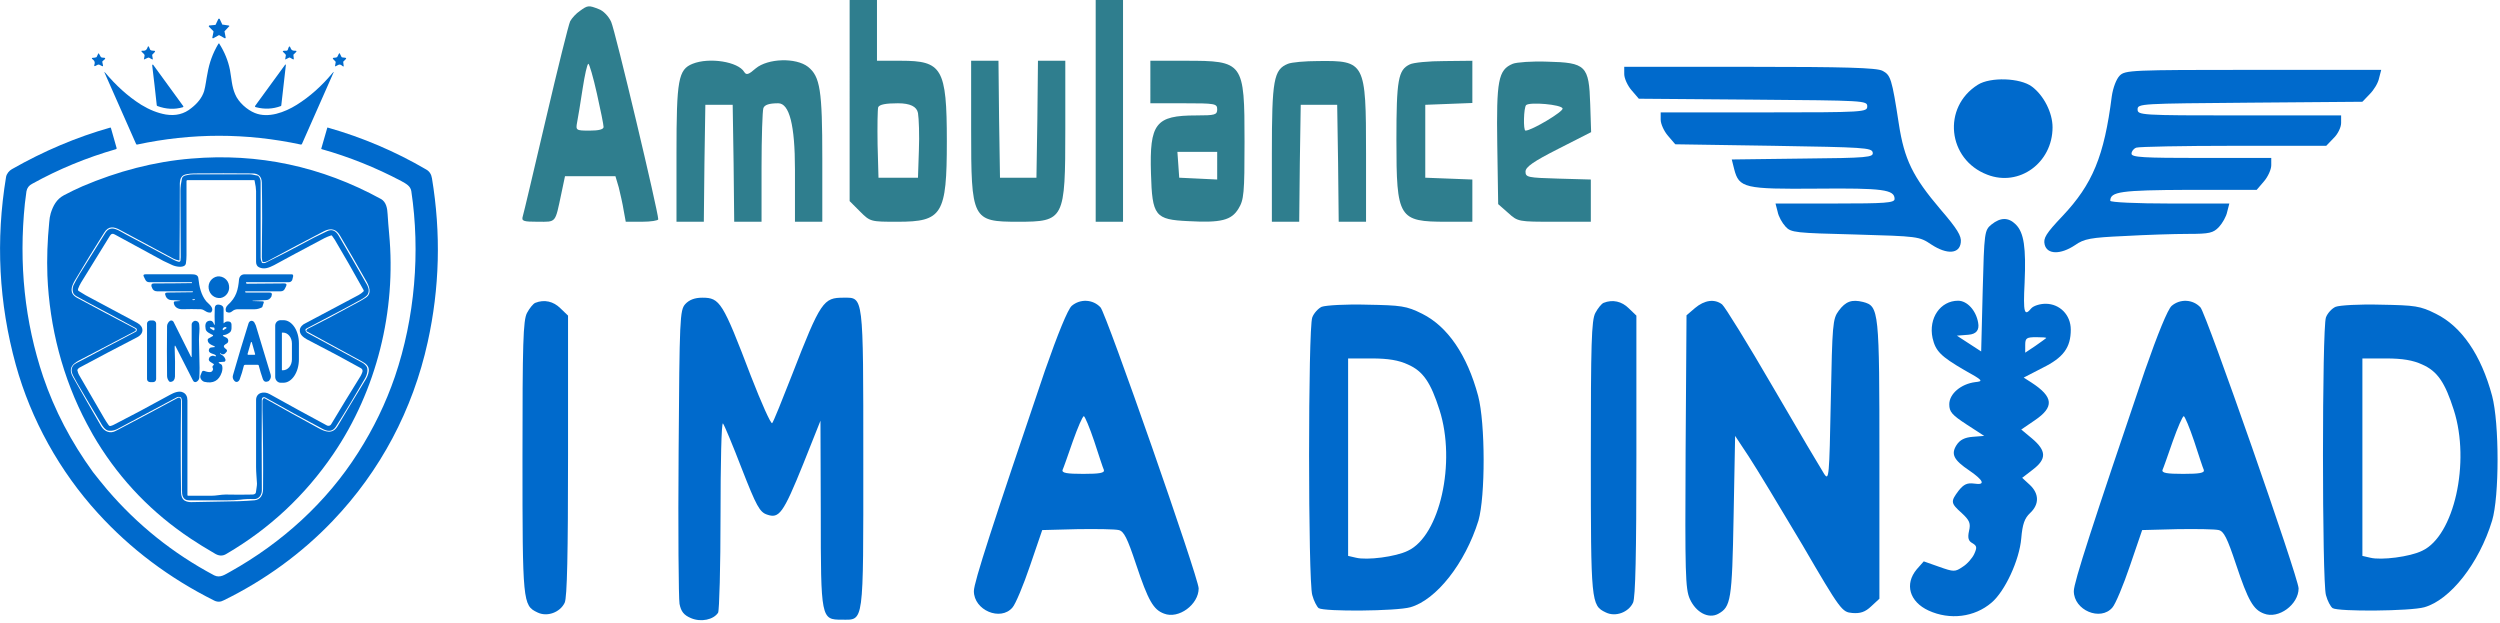
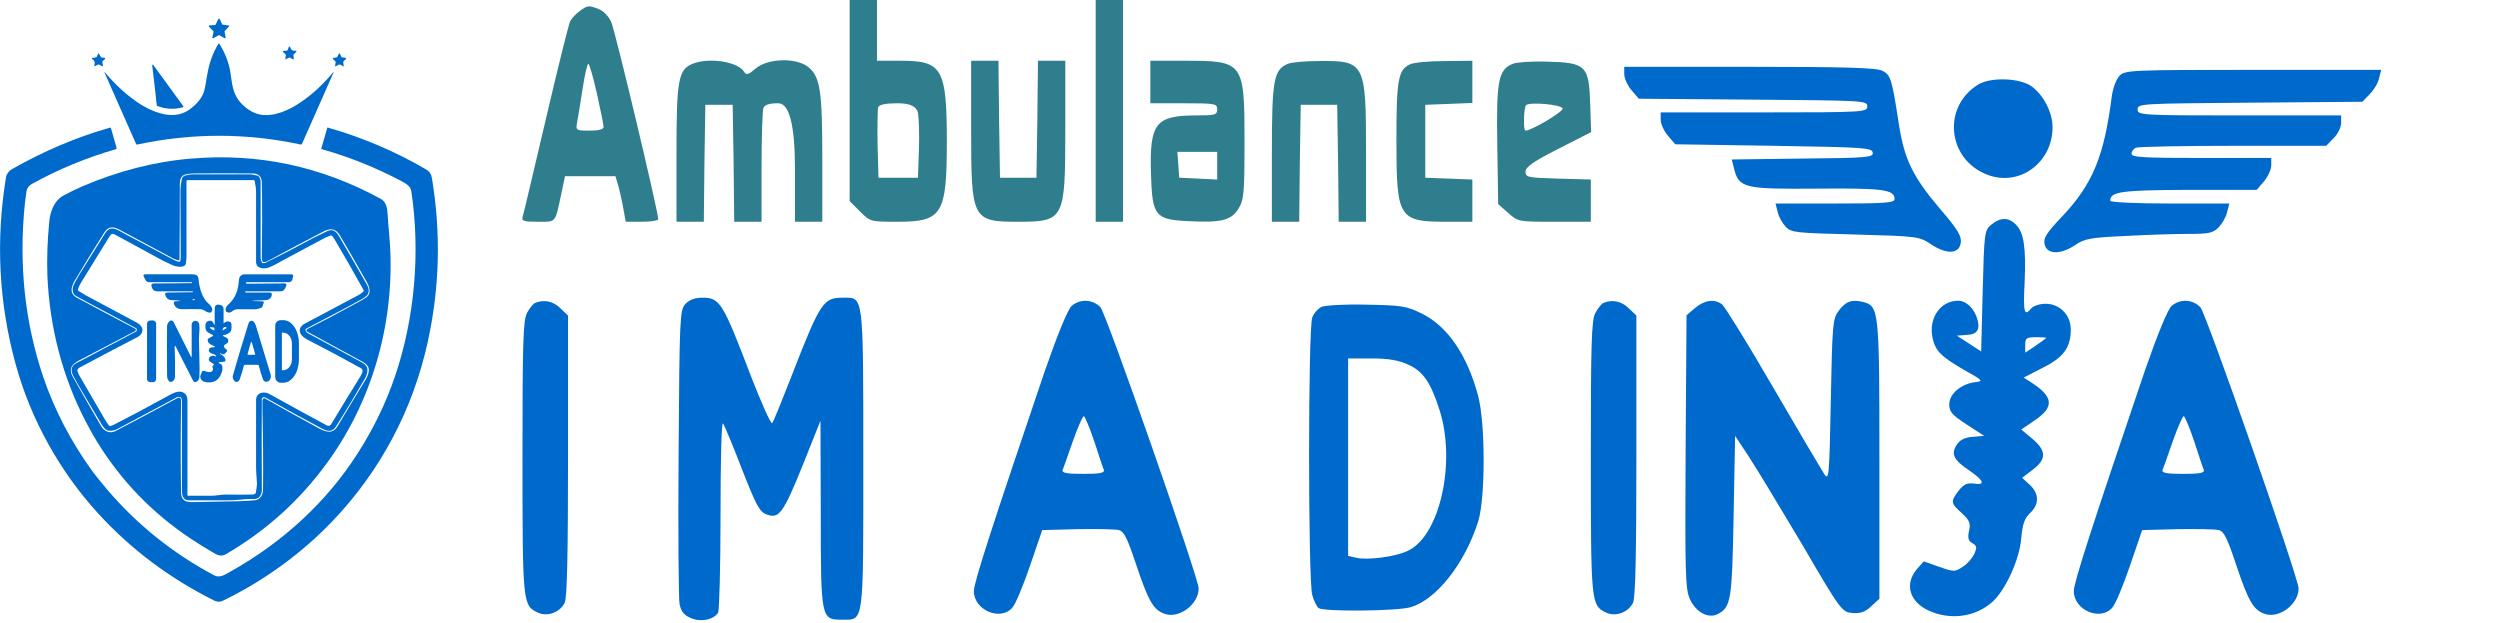
<svg xmlns="http://www.w3.org/2000/svg" version="1.2" viewBox="0 0 823 205" width="823" height="205">
  <title>imad_svg-svg</title>
  <style>
		.s0 { fill: #2f7e8e } 
		.s1 { fill: #006acc } 
	</style>
  <g id="Layer">
    <path id="Layer" fill-rule="evenodd" class="s0" d="m279.7 0h9v20h7.9c13.5 0 15.1 2.4 15.1 26.5 0 24.1-1.5 26.5-16.2 26.5-8.9 0-9 0-12.4-3.4l-3.4-3.4zm15.9 34c-4 0-6.1 0.4-6.5 1.3-0.2 0.7-0.3 6.2-0.2 12.3l0.3 10.9h13l0.3-9c0.2-5 0-10.5-0.3-12.3q-0.6-3.2-6.6-3.2z" />
    <path id="Layer" class="s0" d="m360.7 36.5v36.5h9v-73h-9z" />
    <path id="Layer" fill-rule="evenodd" class="s0" d="m197.1 3c1.5 0.5 3.3 2.4 4.1 4.2 1.3 2.8 15.5 62.5 15.5 65 0 0.4-2.4 0.8-5.4 0.8h-5.3l-0.7-3.8c-0.3-2-1.1-5.4-1.6-7.5l-1.1-3.7h-16.6l-1.2 5.7c-2.1 9.9-1.6 9.3-7.7 9.3-4.8 0-5.5-0.2-5-1.8 0.3-0.9 3.7-15.4 7.6-32 3.9-16.7 7.5-31.2 8-32.2 0.6-1.1 2-2.6 3.2-3.4 2.6-1.9 2.9-1.9 6.2-0.6zm-3.4 18c-0.4 0-1.2 3.7-1.9 8.2-0.7 4.6-1.5 9.5-1.8 11-0.5 2.7-0.4 2.8 4.1 2.8 3 0 4.6-0.4 4.6-1.2 0-0.7-1-5.7-2.2-11-1.2-5.4-2.5-9.8-2.8-9.8z" />
    <path id="Layer" class="s0" d="m228 21c-4.7 1.9-5.3 5.2-5.3 29.5v22.5h9l0.2-19.3 0.3-19.2h9l0.3 19.2 0.2 19.3h9v-17.9c0-9.9 0.3-18.6 0.6-19.5 0.4-1.1 1.9-1.6 4.9-1.6q5.5 0 5.5 21.7v17.3h9v-20.8c0-22.5-0.7-27-4.7-30.2-4-3.1-13.2-2.8-17.2 0.5-2.4 2.1-3.1 2.3-3.8 1.2-2-3.4-11.5-4.9-17-2.7z" />
    <path id="Layer" class="s0" d="m319.7 42.5c0 29.8 0.3 30.5 15.5 30.5 15.2 0 15.5-0.7 15.5-30.5v-22.5h-9l-0.2 19.2-0.3 19.3h-12l-0.3-19.3-0.2-19.2h-9z" />
    <path id="Layer" fill-rule="evenodd" class="s0" d="m378.7 20h11.5c19.2 0 19.5 0.4 19.5 26.7 0 16.9-0.2 19.1-2 22-2.3 3.8-5.7 4.7-16.5 4.1-11-0.5-11.9-1.7-12.3-15.7-0.5-16.5 1.5-19.1 14.9-19.1 6.2 0 6.9-0.2 6.9-2 0-1.9-0.7-2-11-2h-11zm22 30h-13.1l0.3 4.2 0.3 4.3 6.3 0.3 6.2 0.3z" />
    <path id="Layer" class="s0" d="m424 21c-4.7 1.9-5.3 5.2-5.3 29.5v22.5h9l0.2-19.3 0.3-19.2h12l0.3 19.2 0.2 19.3h9v-22.5c0-30-0.3-30.6-15.8-30.4-4.2 0-8.7 0.4-9.9 0.9z" />
    <path id="Layer" class="s0" d="m464.1 21.2c-3.8 1.8-4.4 5-4.4 24.9 0 25.8 0.7 26.9 16.5 26.9h8.5v-13.9l-7.7-0.3-7.8-0.3v-24l7.8-0.3 7.7-0.3v-13.9l-9.2 0.1c-5.1 0-10.3 0.5-11.4 1.1z" />
    <path id="Layer" fill-rule="evenodd" class="s0" d="m509.4 20.3c12.7 0.3 13.7 1.3 14.1 14l0.3 9.2-10.8 5.5c-8.3 4.2-10.8 6-10.8 7.5 0 1.9 0.8 2 10.8 2.3l10.7 0.3v13.9h-12c-11.8 0-12 0-15.2-2.9l-3.3-2.9-0.3-19.6c-0.3-21.1 0.3-24.6 5.1-26.6 1.2-0.5 6.4-0.9 11.4-0.7zm-7 14.3c-0.8 0.8-1 8.4-0.2 8.4 2 0 12.6-6.3 12.2-7.3-0.4-1.3-10.8-2.2-12-1.1z" />
    <path id="Layer" class="s1" d="m534.7 24.4c0 1.4 1.1 3.8 2.4 5.3l2.4 2.8 37.6 0.3c36.6 0.3 37.6 0.3 37.6 2.2 0 1.9-0.9 2-34 2h-34v2.4c0 1.4 1.1 3.8 2.4 5.3l2.4 2.8 32.3 0.5c29.7 0.5 32.4 0.6 32.7 2.2 0.3 1.6-1.5 1.8-23 2l-23.4 0.3 0.8 3.2c1.6 6.2 3.4 6.6 27.3 6.4 21.6-0.2 25.5 0.3 25.5 3.4 0 1.3-3.1 1.5-19.6 1.5h-19.6l0.7 2.7c0.3 1.6 1.5 3.7 2.6 4.9 1.8 2 3.3 2.1 23 2.6 20.6 0.6 21 0.6 25 3.3 5.2 3.4 9.3 3.1 9.7-0.7 0.3-2.1-1.2-4.5-6.8-11-9-10.6-11.8-16.3-13.6-28-2.3-15-2.7-16.1-5.4-17.5-1.9-1-12.6-1.3-43.7-1.3h-41.3z" />
    <path id="Layer" class="s1" d="m697.8 24.9c-1.1 1.1-2.2 4-2.6 6.8-2.5 19.7-6.3 28.9-16.2 39.4-5.5 5.8-6.4 7.3-5.9 9.4 0.8 3.3 5.2 3.4 10 0.2 3-2.1 5.1-2.5 16.3-3 7-0.4 16.4-0.7 20.9-0.7 7.1 0 8.3-0.3 10.2-2.3 1.1-1.2 2.4-3.4 2.7-5l0.7-2.7h-19.6c-10.8 0-19.6-0.4-19.6-0.9 0-3 3.4-3.5 25.7-3.6h22.5l2.4-2.8c1.3-1.5 2.4-3.9 2.4-5.3v-2.4h-23c-19 0-23-0.2-23-1.4 0-0.8 0.7-1.7 1.6-2 0.9-0.3 15.3-0.6 32-0.6h30.5l2.4-2.5c1.4-1.3 2.5-3.6 2.5-5v-2.5h-33.5c-32.6 0-33.5-0.1-33.5-2 0-1.9 1.1-1.9 37-2.2l37-0.3 2.4-2.5c1.4-1.4 2.8-3.7 3.1-5.3l0.7-2.7h-42.1c-40.2 0-42.2 0.1-44 1.9z" />
    <path id="Layer" class="s1" d="m651.1 27.9c-11.8 7.4-10 24.6 3.1 29.6 10.5 4.1 21.5-3.9 21.5-15.6 0-4.8-2.9-10.5-6.8-13.4-3.9-2.9-13.7-3.2-17.8-0.6z" />
    <path id="Layer" fill-rule="evenodd" class="s1" d="m663.6 73.9c2.7 2.7 3.4 7.6 2.9 19.2-0.5 9.9-0.1 11.2 2.2 8.4 0.7-0.8 2.8-1.5 4.7-1.5 4.7 0 8.3 3.7 8.3 8.5 0 5.9-2.4 9.2-9.3 12.6l-6.2 3.2 2.5 1.6c7.4 4.8 7.6 8.1 1.1 12.5l-4.4 3 3.6 3c4.7 4 4.8 6.7 0.2 10.2l-3.5 2.7 2.5 2.3c3.1 2.9 3.2 6.4 0.1 9.3-1.8 1.7-2.5 3.6-2.9 8.3-0.6 7.2-5.4 17.5-9.8 21.2-5.6 4.8-13.7 5.8-20.7 2.6-6.3-2.9-8-8.7-3.9-13.6l2.3-2.6 5.1 1.8c4.8 1.7 5.2 1.7 7.7 0 1.5-0.9 3.2-2.9 3.8-4.2 1-2.2 0.9-2.7-0.6-3.6-1.3-0.7-1.6-1.7-1.1-4 0.6-2.5 0.2-3.5-2.4-5.9-3.7-3.3-3.7-3.8-1-7.4 1.7-2.1 2.8-2.6 5.1-2.3 3.8 0.6 3.2-1-1.6-4.3-5.2-3.5-6.1-5.4-4.2-8.4 1.1-1.7 2.7-2.5 5.3-2.7l3.8-0.3-5.7-3.7c-4.9-3.2-5.8-4.2-5.8-6.7 0-3.5 3.9-6.7 8.5-7.3 2.8-0.3 2.7-0.5-3.6-4-7.7-4.5-9.4-6.2-10.4-10.5-1.4-6.6 2.6-12.3 8.4-12.3 3 0 5.9 3.2 6.6 7.2q0.7 3.7-3.2 4l-3.8 0.3 8 5.2 0.5-19.9c0.5-19.5 0.6-20 2.9-21.9 3-2.4 5.6-2.4 8 0zm6.8 37.1c-3.3 0-3.7 0.3-3.7 2.6v2.5l3.3-2.2c1.7-1.2 3.4-2.4 3.6-2.6 0.2-0.2-1.2-0.3-3.2-0.3z" />
    <path id="Layer" class="s1" d="m225.6 100.1c-1.8 2-1.9 4.5-2.2 48.8-0.2 25.6 0 48.1 0.3 49.9 0.5 2.5 1.4 3.7 3.8 4.7 3.3 1.4 7.4 0.5 8.9-1.8 0.4-0.7 0.8-15.1 0.8-32.1 0-17 0.3-30.6 0.8-30.2 0.4 0.4 3.2 7.1 6.2 14.9 4.8 12.3 5.9 14.3 8.3 15.1 4 1.4 5.3-0.3 11.9-16.6l5.7-14.3 0.1 30.5c0 34.7 0.1 35 6.9 35 7.4 0 7.1 2.3 7.1-52.6 0-54.9 0.1-53.4-6.5-53.4-6.6 0-7.5 1-17 25.5-3.2 8.2-6.1 15.4-6.5 15.8-0.4 0.4-3.5-6.5-7-15.5-9.3-24.4-10.2-25.8-16-25.8-2.5 0-4.3 0.7-5.6 2.1z" />
    <path id="Layer" class="s1" d="m527.9 99.7c-0.7 0.3-1.9 1.8-2.7 3.3-1.3 2.4-1.5 10.1-1.5 47.7 0 47.7 0.1 48.6 4.9 50.9 3.2 1.6 7.5 0 9-3.2 0.8-1.7 1.1-16.2 1.1-48.5v-46l-2.5-2.4c-2.3-2.3-5.3-3-8.3-1.8z" />
    <path id="Layer" class="s1" d="m176.2 99.7c-0.7 0.3-1.9 1.8-2.7 3.3-1.3 2.4-1.5 10.1-1.5 47.7 0 47.7 0.1 48.6 4.9 50.9 3.2 1.6 7.5 0 9-3.2 0.8-1.7 1.1-16.2 1.1-48.5v-46l-2.5-2.4c-2.3-2.3-5.3-3-8.3-1.8z" />
    <path id="Layer" class="s1" d="m558 101.4l-2.8 2.4-0.3 44.9c-0.2 39.9-0.1 45.2 1.4 48.5 2 4.4 6.1 6.6 9.3 4.9 4.2-2.3 4.6-4.4 5.1-32.1l0.5-26.5 4.5 6.8c2.5 3.8 10.4 16.9 17.6 29 12.7 21.8 13.1 22.2 16.5 22.5 2.6 0.2 4.2-0.3 6.2-2.2l2.7-2.5v-45.6c0-49.5-0.1-50.7-5.4-52.1-3.7-0.9-5.7-0.2-8 2.9-2 2.7-2.1 4.4-2.6 29.5-0.5 25.4-0.6 26.6-2.2 24.2-0.9-1.4-8.5-14.2-16.8-28.5-8.3-14.3-15.9-26.6-16.8-27.3-2.5-1.9-5.8-1.4-8.9 1.2z" />
    <path id="Layer" fill-rule="evenodd" class="s1" d="m724.4 101.2c1.9 2.1 32.3 89.1 32.3 92.5 0 5.3-6.6 10.2-11.4 8.3-3.5-1.3-5.2-4.2-9.2-16.2-2.9-8.7-4-10.9-5.7-11.3-1.2-0.3-7.4-0.4-13.7-0.3l-11.5 0.3-4 11.7c-2.2 6.5-4.8 12.7-5.8 13.8-3.9 4.6-12.7 0.9-12.7-5.4 0-2.9 6.2-21.9 23.4-72.6 4.3-12.3 7.5-20.1 8.8-21.3 2.8-2.4 7-2.2 9.5 0.5zm-5.5 35.8c-0.4 0-2 3.7-3.6 8.2-1.6 4.6-3.1 8.9-3.4 9.5-0.3 1 1.4 1.3 6.8 1.3 5.4 0 7.1-0.3 6.8-1.3-0.3-0.6-1.7-4.9-3.2-9.5-1.5-4.5-3.1-8.2-3.4-8.2z" />
-     <path id="Layer" fill-rule="evenodd" class="s1" d="m783.7 100.3c11.4 0.2 13 0.4 18.2 3 8.5 4.2 14.9 13.6 18.5 27 2.4 9.1 2.4 33.1 0 41.1-4.3 14.1-13.8 26.1-22.3 28.5-4.5 1.3-28.3 1.5-30.2 0.3-0.7-0.5-1.7-2.4-2.2-4.3-1.3-4.5-1.3-87.9 0-91.4 0.5-1.4 2-3 3.2-3.5 1.3-0.5 7.9-0.9 14.8-0.7zm1.8 17.7h-7.8v65l2.6 0.6c3.6 0.9 13.1-0.3 17.1-2.3 10.5-4.9 15.9-29.1 10.4-46.3-2.9-9.1-5.4-12.8-10.4-15-3-1.4-6.5-2-11.9-2z" />
    <path id="Layer" fill-rule="evenodd" class="s1" d="m362.3 101.2c1.9 2.1 32.3 89.1 32.3 92.5 0 5.3-6.6 10.2-11.4 8.3-3.5-1.3-5.2-4.2-9.2-16.2-2.9-8.7-4-10.9-5.7-11.3-1.2-0.3-7.4-0.4-13.7-0.3l-11.5 0.3-4 11.7c-2.2 6.5-4.8 12.7-5.8 13.8-3.9 4.6-12.7 0.9-12.7-5.4 0-2.9 6.2-21.9 23.4-72.6 4.3-12.3 7.5-20.1 8.8-21.3 2.8-2.4 7-2.2 9.5 0.5zm-5.5 35.8c-0.4 0-2 3.7-3.6 8.2-1.6 4.6-3.1 8.9-3.4 9.5-0.3 1 1.4 1.3 6.8 1.3 5.4 0 7.1-0.3 6.8-1.3-0.3-0.6-1.7-4.9-3.2-9.5-1.5-4.5-3.1-8.2-3.4-8.2z" />
    <path id="Layer" fill-rule="evenodd" class="s1" d="m449.9 100.3c11.4 0.2 13.1 0.4 18.3 3 8.4 4.2 14.8 13.6 18.4 27 2.4 9.1 2.4 33.1 0.1 41.1-4.4 14.1-13.9 26.1-22.4 28.5-4.5 1.3-28.3 1.5-30.2 0.3-0.6-0.5-1.6-2.4-2.1-4.3-1.4-4.5-1.4-87.9 0-91.4 0.5-1.4 2-3 3.1-3.5 1.4-0.5 8-0.9 14.9-0.7zm1.7 17.7h-7.8v65l2.6 0.6c3.6 0.9 13.1-0.3 17.1-2.3 10.5-4.9 15.9-29.1 10.4-46.3-2.9-9.1-5.4-12.8-10.4-15-3-1.4-6.5-2-11.9-2z" />
  </g>
  <g id="Layer">
    <path id="Layer" class="s1" d="m73.3 8.1l2 0.3c0.1 0 0.2 0.1 0.2 0.2q0 0.1-0.1 0.1l-1.4 1.5c0 0-0.1 0.1-0.1 0.1l0.4 2.1c0 0.1-0.1 0.2-0.2 0.2q0 0-0.1 0l-1.8-1q-0.1-0.1-0.2 0l-1.8 1c-0.1 0-0.2 0-0.3-0.1q0-0.1 0-0.1l0.4-2q0-0.1-0.1-0.2l-1.4-1.4c-0.1-0.1-0.1-0.2 0-0.3q0-0.1 0-0.1l2.1-0.2q0.1-0.1 0.1-0.1l0.9-1.9c0.1 0 0.2-0.1 0.3 0q0 0 0.1 0l0.9 1.9q0 0 0.1 0.1z" />
    <path id="Layer" class="s1" d="m109.7 24.1l-10.3 23.3c-0.1 0.1-0.2 0.2-0.3 0.2q-27-5.8-54 0-0.2 0-0.3-0.2l-10.3-23.3q-0.4-0.7 0.2-0.1c3.4 4 7.2 7.6 11.8 10.5q4.1 2.5 8.1 3.2c3.2 0.5 6-0.1 8.5-2.2 1.9-1.5 3.4-3.3 4.1-5.5 0.5-1.8 0.7-3.9 1.1-5.8 0.6-3.5 1.7-6.6 3.6-9.8 0.1-0.1 0.2-0.1 0.3-0.1q0 0.1 0 0.1 2.6 4.1 3.5 8.6c0.5 2.7 0.6 5.5 1.7 8 1.1 2.7 4 5.2 6.5 6.2 4.4 1.8 9.8-0.2 13.8-2.7q6.4-4 11.8-10.5 0.6-0.7 0.2 0.1z" />
-     <path id="Layer" class="s1" d="m49.8 16.6q0.4 0.1 0.8 0.1 0.8 0 0.2 0.6l-0.6 0.6q-0.1 0.1-0.1 0.3l0.2 1.2q0 0.3-0.3 0.1l-0.9-0.5q-0.2-0.1-0.4 0l-1.1 0.5q-0.3 0.2-0.2-0.1l0.2-1.1q0-0.3-0.2-0.5l-0.5-0.5q-0.8-0.7 0.2-0.6 1 0.1 1.4-0.9 0.3-1.1 0.7 0 0.1 0.3 0.2 0.5 0.1 0.2 0.4 0.3z" />
    <path id="Layer" class="s1" d="m94.7 16.5q0.1-0.3 0.2-0.6 0.4-1.2 0.8 0 0.3 0.9 1.5 0.8 0.7 0 0.2 0.5l-0.7 0.7q-0.2 0.1-0.1 0.3l0.1 1q0.1 0.5-0.3 0.3l-0.9-0.5c-0.1-0.1-0.3-0.1-0.4 0l-1 0.5c-0.1 0.1-0.2 0.1-0.2 0q0-0.1 0-0.1l0.2-1.2q0-0.2-0.2-0.4l-0.6-0.6q-0.5-0.4 0.2-0.5h0.8c0.1 0 0.3-0.1 0.4-0.2z" />
    <path id="Layer" class="s1" d="m33.4 18.9q0.3 0.1 0.7 0.1 0.9 0 0.3 0.6l-0.6 0.5q-0.2 0.2-0.1 0.4l0.2 1q0.1 0.5-0.4 0.2l-0.8-0.4q-0.3-0.1-0.5 0l-0.6 0.3q-0.8 0.5-0.5-0.4 0.3-0.9-0.4-1.5-1-0.7 0.2-0.7 0.3 0 0.6-0.1 0.3 0 0.4-0.3l0.4-0.9c0-0.1 0.1-0.1 0.2-0.1q0.1 0 0.1 0.1l0.5 0.9q0.1 0.2 0.3 0.3z" />
    <path id="Layer" class="s1" d="m111.1 18.6l0.4-0.8q0.3-0.6 0.5 0.1 0.2 0.4 0.4 0.8 0.1 0.2 0.3 0.2l0.9 0.1q0.6 0.1 0.2 0.5l-0.7 0.7q-0.2 0.1-0.1 0.3l0.1 0.9q0.2 0.8-0.4 0.3c-1-0.9-1.4-0.2-2.2 0.1q-0.3 0.1-0.2-0.1l0.2-1.2q0-0.2-0.1-0.3l-0.6-0.6q-0.6-0.6 0.3-0.6 0.3 0 0.6-0.1 0.3 0 0.4-0.3z" />
    <path id="Layer" class="s1" d="m51.8 34.9q-0.2-0.1-0.2-0.3-0.7-6.6-1.5-13.1 0-0.1 0.1-0.2c0 0 0.1-0.1 0.2 0q0 0 0 0l9.9 13.6c0.1 0.1 0.1 0.3 0 0.3q-0.1 0.1-0.1 0.1-4.1 1.2-8.4-0.4z" />
-     <path id="Layer" class="s1" d="m92.6 34.7q0 0.1-0.1 0.2-4 1.5-8.2 0.4-0.6-0.1-0.2-0.6l9.7-13.3q0.3-0.4 0.3 0.1c0 0-1.5 13.2-1.5 13.2z" />
    <path id="Layer" class="s1" d="m8.2 66.9q-3.1 30 6 57.1 5.6 16.5 16.4 31.4 2.1 2.7 4.7 5.8 14.9 17.4 35.2 28.2c2 1 3.6-0.3 5.3-1.2 17-9.5 31.7-22.8 42.1-39.2q7.6-11.9 12.1-25c6.6-19.4 8.4-41.1 5.4-61.1-0.3-1.7-1.7-2.4-3.3-3.3q-12.7-6.7-26.2-10.5c-0.1 0-0.2-0.1-0.1-0.3l1.9-6.6c0-0.2 0.1-0.2 0.2-0.2q17.2 4.9 32.4 13.8 1.6 0.9 1.9 2.9 4.5 27.2-1.4 53.9c-4.9 22.3-15.6 42.5-31.3 58.9-10.2 10.7-22.5 19.6-35.8 26.1q-1.6 0.9-3.2 0.1-22.2-11.1-38.3-28.8c-12.5-13.7-22-30.7-27-48.8q-8.4-30.5-3.2-61.9c0.2-1 1-2 1.9-2.5q15.8-9 32.4-13.7c0.1 0 0.1 0 0.2 0.1l1.9 6.7c0 0.1-0.1 0.3-0.2 0.3q-14.6 4.2-27.6 11.4-1.6 0.8-1.9 2.5-0.3 2-0.5 3.9z" />
    <path id="Layer" fill-rule="evenodd" class="s1" d="m27.2 61.3c11.5-4.9 23.5-8.1 35.8-9.1q33-2.8 62.4 13.3c1.8 1 2.1 3.2 2.2 5q0.2 3.2 0.5 6.4c2.4 25.4-4.1 51.6-18.4 72.6q-13.9 20.4-35.1 32.8c-1.4 0.9-2.7 0.7-4.1-0.2q-4.3-2.5-7.6-4.7-19-12.6-30.9-31.9-1.1-1.7-3.4-6c-8-15.1-12.3-31.8-13-48.8q-0.3-8.4 0.6-17.5 0.1-1.6 0.5-3c0.8-2.5 1.9-4.6 4.3-5.9q3-1.6 6.2-3zm31.7 24.4q-0.9-0.1-1.7-0.5-8.5-4.6-17.7-9.5c-2-1.1-3.8-1.4-5.2 0.9q-4.7 7.4-9.7 15.8c-1.2 2.1-1.8 4.2 0.7 5.6q9.1 4.9 19.2 10.2 0.3 0.2 0.2 0.5 0 0.2-0.2 0.3-8.6 4.5-17.4 9.1c-2.6 1.3-5 2.6-3.1 6q4.7 8.3 9.3 16.2c1.1 1.8 3 2.6 4.9 1.5q9-4.7 20.1-10.7 1-0.6 1.3 0.5 0 0.2 0 0.7 0 0.4 0 0.8-0.2 14.7 0 28.9 0 2 1.2 2.8 0.9 0.5 2.1 0.5 8-0.2 15.7-0.3 2.7-0.1 5.2-0.3c2-0.2 2.8-1.9 2.8-3.7q0.1-13.3-0.2-26.1 0-1.5 0-3 0.1-0.5 0.3-0.7 0.2-0.2 0.4-0.1 9.2 5.2 17.5 9.7c2.5 1.4 4.9 2.3 6.6-0.6q4.2-7.1 9.2-15.3 0.8-1.3 1-2.7c0.2-1.6-0.9-2.5-2.2-3.2q-9.1-5-18.2-9.9c-0.2 0-0.2-0.2-0.1-0.4q0 0 0 0 0.1-0.2 0.3-0.4 6.8-3.4 13.7-7.2c1.8-1 3.7-1.9 5.5-3.1 2.2-1.4 1.1-3.9 0.1-5.6q-4.3-7.6-8.6-14.9-1.8-3.1-5.2-1.4-8.3 4.3-18.7 9.9-0.6 0.3-1.3 0.3c-0.1 0-0.2-0.1-0.3-0.2q-0.2-0.8-0.2-1.5 0.2-13.1 0-24.5-0.1-3-3.1-3-9.5-0.1-19.2 0c-0.9 0-1.8 0.1-2.7 0.3-2.2 0.5-2 2.6-2 4.4q0 12.7-0.1 23.7c0 0.1-0.1 0.3-0.2 0.3q0 0-0.1 0z" />
    <path id="Layer" fill-rule="evenodd" class="s1" d="m86.5 86.6q0.7 0.1 1.3-0.3 5.7-2.8 10.9-5.6 4.7-2.6 9-4.6 2.3-1.1 3.8 1.5 5.1 8.7 9.4 16.3 0.9 1.7 0.1 3.1-0.5 0.7-2.1 1.6-2.9 1.6-6.1 3.3-5.8 3-12 6.3c-0.2 0.1-0.3 0.4-0.2 0.6q0.1 0.5 0.6 0.8 8.9 4.8 18.1 9.8 0.7 0.4 1.2 1c0.9 1 0.3 3.1-0.3 4.1q-4.9 8.5-9.6 15.9-1.4 2.3-4.2 0.9-10-5.3-17.9-9.8-0.7-0.4-1.3-0.7c-0.4-0.1-0.8 0-0.9 0.3q-0.1 0.2-0.1 0.3-0.1 14.6 0 30c0 1.5-1 3-2.6 2.9q-2.3-0.1-4.5 0.2-2 0.2-4.1 0.2-6.4 0-12.8 0c-2.1 0-2.3-1.8-2.3-3.4q0-15.3 0-29.3 0-0.4-0.2-0.9c0-0.1-0.1-0.2-0.2-0.3q-0.7-0.3-1.3 0-9.8 5.2-19.7 10.5-1.3 0.6-2.6 0.5c-1.3-0.1-2.2-1.6-2.8-2.7q-3.9-6.5-7.8-13.2-0.6-1.1-1.2-2.2c-0.9-1.7-0.7-3.3 1.1-4.2q5.2-2.7 10-5.3c3.2-1.7 6.4-3.3 9.5-5 0.3-0.1 0.4-0.6 0.3-0.9q-0.1-0.2-0.3-0.3-8.3-4.5-16.1-8.6-1.5-0.8-2.9-1.6-1.3-0.6-1.6-1.4-0.4-1.3 0.1-2.5 0.9-1.8 2.1-3.8 4-6.4 8.3-13.3c1.9-3.2 4.7-0.7 6.9 0.4q8 4.3 15.6 8.3 0.9 0.5 1.8 0.7c0.2 0 0.4-0.1 0.5-0.3q0 0 0 0 0.1-0.7 0.1-1.2-0.1-11.2-0.1-21.9c0-1.3 0.2-2.6 0.5-4 0.1-0.5 0.5-0.8 1-1 0.8-0.2 1.7-0.4 2.6-0.4q9.4 0 18.9 0c0.8 0 1.5 0.3 2.3 0.4q0.2 0 0.4 0.2 0.7 0.8 0.7 1.9 0 12.4 0 24.9 0 0.8 0.4 1.6 0.1 0.2 0.3 0.2zm-25.3 0.1c-0.3 1.7-3.3 1.1-4.4 0.6q-1.5-0.7-3-1.4-8.3-4.5-16-8.7-1-0.6-1.6 0.4-4.8 7.8-9.5 15.4-0.6 1-1 2.1c-0.1 0.3 0 0.6 0.2 0.7q1.1 0.7 2.3 1.4 8.8 4.7 17 9.1c2.2 1.2 2.3 3.5 0 4.7q-9.7 5-19 10-0.4 0.2-0.7 0.7-0.1 0.2 0 0.3 0.2 0.9 0.5 1.4 2.9 5 8.3 14.3 0.7 1.2 1.5 2.3c0.1 0.2 0.5 0.3 0.7 0.2q0.7-0.2 1.2-0.5 7.3-3.7 18.4-9.8c1.1-0.6 2.9-1.4 4.2-0.7q1.4 0.7 1.4 2.6 0 16.3 0 31.2 0 0.2 0.3 0.2 3.9 0 7.6 0c1.6 0 3.1-0.4 4.7-0.4q4.6 0.1 8.8 0 1.2 0 1.2-1.1c0.1-0.9 0.3-1.7 0.3-2.5-0.1-1.9-0.3-3.7-0.3-5.5q0-10.9 0-22c0-2.5 2.6-3 4.4-2q9.3 5.2 19 10.4c0.5 0.2 1.1 0 1.3-0.4q4.6-7.7 9.7-15.9c0.4-0.8 1.2-2 0.1-2.6q-7.7-4.3-17.8-9.5c-1.2-0.7-2.4-1.6-2.3-3.1 0.1-1 1-1.8 1.7-2.1q9-4.8 17.7-9.4 0.9-0.5 1.6-1.2 0.1-0.2 0-0.4-5.1-9.2-9.5-16.6-0.4-0.6-0.9-1.3-0.2-0.2-0.3-0.1-1.2 0.4-2.2 0.9c-3.1 1.7-6.3 3.3-9.4 5q-3.6 1.9-7.2 3.9c-1.6 0.8-3.2 1.5-4.9 0.7-0.7-0.3-1-1-1-1.8q0-11.7 0-23.3 0-1.1-0.5-3.5 0-0.1-0.2-0.1h-21.9q-0.3 0-0.3 0.3 0 12.5 0 24.4 0 1.4-0.2 2.7z" />
    <path id="Layer" fill-rule="evenodd" class="s1" d="m59.2 99q-1.2-0.2-2.7-0.2c-0.9 0-1.6-0.5-1.9-1.2l-0.1-0.3q-0.5-1 0.7-1l8.2-0.1q0.1 0 0.1-0.1v-0.1q0-0.1-0.1-0.1h-11.7q-1.3 0-1.7-1.3l-0.1-0.2q-0.3-1.1 0.8-1.1 6.2 0 12.4-0.1 0.1 0 0.1 0v-0.2q0-0.1-0.2-0.1h-13.9q-0.9 0-1.3-0.9l-0.4-0.8q-0.5-0.9 0.5-0.9 7.7 0 15.1 0c1 0 2.2 0.1 2.3 1.3 0.3 2.8 0.9 5.5 2.6 7.6 0.8 0.9 2.7 2.1 1.7 3.5q-0.1 0.2-0.3 0.2c-1.5 0.1-1.9-1-3.2-1.1q-3.1-0.1-6.1 0c-1.3 0-2.6-0.6-2.8-2.1 0-0.3 0.2-0.5 0.4-0.5q0 0 0.1 0l1.5-0.1q0.4-0.1 0-0.1zm5-0.4c0-0.1-0.2-0.1-0.4-0.1-0.3 0-0.5 0.1-0.5 0.2 0 0.1 0.2 0.1 0.5 0.1 0.2 0 0.4-0.1 0.4-0.2z" />
    <path id="Layer" class="s1" d="m83.2 99.1l3.2 0.1q0.6 0 0.4 0.5l-0.4 1.2q0 0.2-0.2 0.3-1.2 0.6-2.3 0.6-2.6 0-5.6 0-1.1 0-1.9 0.7-0.8 0.7-1.8 0.2-0.1 0-0.2-0.2-0.4-1.1 0.6-2.1c2.8-2.5 3.4-5 3.7-8.5 0.2-1.1 0.9-1.6 1.9-1.6q7.6 0 15.4 0 0.6 0 0.5 0.7-0.1 0.6-0.3 1.2-0.4 0.7-1.1 0.7h-14q-0.1 0-0.1 0.1v0.1c0 0.2 0.1 0.3 0.3 0.3l12.3-0.1q1 0 0.6 0.9l-0.4 0.8q-0.4 0.9-1.4 0.9h-11.5c-0.1 0-0.2 0-0.2 0.2q0 0 0 0l0.1 0.1c0 0 0 0.1 0.1 0.1h7.8q1.1 0 0.7 1.1 0 0.2-0.1 0.3-0.6 1.1-1.8 1.1-2 0.1-4.3 0.2-0.2 0.1 0 0.1z" />
-     <path id="Layer" class="s1" d="m72.6 98.1c-1.9 0.2-3.6-1.1-3.9-3.1-0.3-1.9 1-3.7 2.9-4 1.8-0.2 3.6 1.1 3.8 3.1 0.3 1.9-1 3.7-2.8 4z" />
    <path id="Layer" fill-rule="evenodd" class="s1" d="m72.4 116.3q0.1 0.3 0.4 0.4 1.1 0.6 1.4 1.6c0.1 0.3 0 0.7-0.4 0.8q-0.1 0-0.2 0l-1.3 0.1q-0.6 0-0.1 0.4 0.3 0.2 0.7 0.4 0.1 0.1 0.2 0.3 0.3 1-0.1 2.3-1.4 4.1-5.7 3.1c-0.8-0.2-1.6-1.2-1.3-2.1q0.2-0.5 0.4-1c0.1-0.4 0.4-0.6 0.8-0.5 0.9 0.3 2.6 0.9 2.9-0.4q0.1-0.2 0-0.4-0.4-0.7 0.2-1.1c0.1-0.1 0.1-0.2 0.1-0.3q-0.1-0.1-0.1-0.1l-1.1-0.7c-0.5-0.3-0.6-0.9-0.3-1.3q0 0 0-0.1 0.4-0.5 1.1-0.6c0.4 0 0.6 0.2 1 0.2q0.2 0 0.1-0.2c-0.4-0.8-2.7-0.5-2.3-2.1 0.1-0.3 0.4-0.6 0.7-0.6l0.8-0.1q0.9 0 0.1-0.4c-0.9-0.4-2.2-0.9-2-2.2q0.1-0.2 0.3-0.3l1.4-0.8q0.1-0.1 0-0.2 0-0.1 0-0.1c-0.8-0.4-2.3-1-2.4-2-0.2-1.1-0.2-2.4 1.1-2.7q1.2-0.2 1.6 1 0.3 0.8 0.3-0.1-0.1-2.4 0-4.9c0-1.3 0.8-1.5 1.9-1.2q1 0.3 1 1.3v4.5q0 0.4 0.2 0.1 0.7-0.7 1.8-0.4 0.5 0.2 0.6 0.8c0 0.8 0.2 2.1-0.5 2.7q-1 0.8-2 0.9-0.6 0.1-0.1 0.4 0.4 0.2 0.8 0.4c0.9 0.3 1 1.6 0.2 2q-0.4 0.2-0.7 0.5c-0.2 0.1-0.3 0.5-0.1 0.7q0 0.1 0.1 0.2l0.6 0.5q0.4 0.4 0.1 0.8-1 1.4-2 0.5-0.2-0.3-0.1 0zm1.1-7.6l1.1-0.7c0 0 0-0.1 0-0.1-0.2-0.3-0.6-0.3-0.9-0.1-0.4 0.3-0.5 0.6-0.3 0.9 0 0 0 0 0 0q0 0 0.1 0zm-4.1-0.5q0.4 0.3 0.8 0.5 0.4 0.1 0.4-0.2v-0.4c0-0.2-0.1-0.3-0.3-0.3l-1-0.1c-0.1 0-0.2 0-0.2 0.1q0 0.1 0 0.1 0.1 0.2 0.3 0.3z" />
    <path id="Layer" class="s1" d="m48.4 106.5c0-0.5 0.5-1 1.1-1h0.9c0.5 0 1 0.5 1 1v18.3c0 0.6-0.5 1-1 1h-0.9c-0.6 0-1.1-0.4-1.1-1z" />
    <path id="Layer" class="s1" d="m57.5 114.3q0.2 4.8 0.1 9.7-0.1 1.5-1.3 1.7c-0.3 0.1-0.7-0.1-0.8-0.4q-0.5-0.7-0.5-1.6-0.1-8.2 0-16.4c0-0.6 0.5-1.4 1-1.7 0.4-0.2 0.8-0.1 1.1 0.3q0 0 0 0l5.7 11.4q0.3 0.6 0.3-0.1v-10.4q0-0.3 0.2-0.6 0.5-0.6 1-0.6 1.2 0.1 1.3 1.3c0.2 1.6-0.1 3.2-0.1 4.9q0.1 4.5 0.2 9.3 0 1.8-0.1 3.3c-0.1 1-1.5 2.1-2.1 0.8q-2.8-5.5-5.6-11-0.4-0.9-0.4 0.1z" />
    <path id="Layer" fill-rule="evenodd" class="s1" d="m90.6 107.2c0-1 0.8-1.8 1.8-1.8h0.9c2.8 0 5.1 3.4 5.1 7.6v5.3c0 4.2-2.3 7.7-5.1 7.7h-0.9c-1 0-1.8-0.9-1.8-1.9zm2.2 2.4v12.2q0 0.1 0.1 0.1h0.2c1.7 0 3-1.6 3-3.6v-5.2c0-2-1.3-3.6-2.9-3.6h-0.3q-0.1 0-0.1 0.1z" />
    <path id="Layer" fill-rule="evenodd" class="s1" d="m84.9 120.1h-4.2c-0.2 0-0.3 0.1-0.4 0.2q-0.6 2.5-1.4 4.6c-0.3 0.8-1.2 1.2-1.8 0.4q-0.7-0.8-0.4-1.8 2.4-8.4 5.1-17c0.3-1 1.3-1.2 1.9-0.4q0.3 0.5 0.5 1 2.5 8.4 4.9 16.2 0.3 1.1-0.5 2-0.1 0.2-0.3 0.2-1.3 0.6-1.8-0.8-0.7-2-1.3-4.3c0-0.2-0.2-0.3-0.3-0.3zm-3.4-3.5q0 0.1 0.1 0.2 0 0 0 0h2.2c0.1 0 0.2-0.1 0.2-0.2q0 0 0 0l-1.1-3.9c0-0.1-0.1-0.1-0.2-0.1q-0.1 0-0.1 0.1l-1.1 3.8z" />
  </g>
</svg>